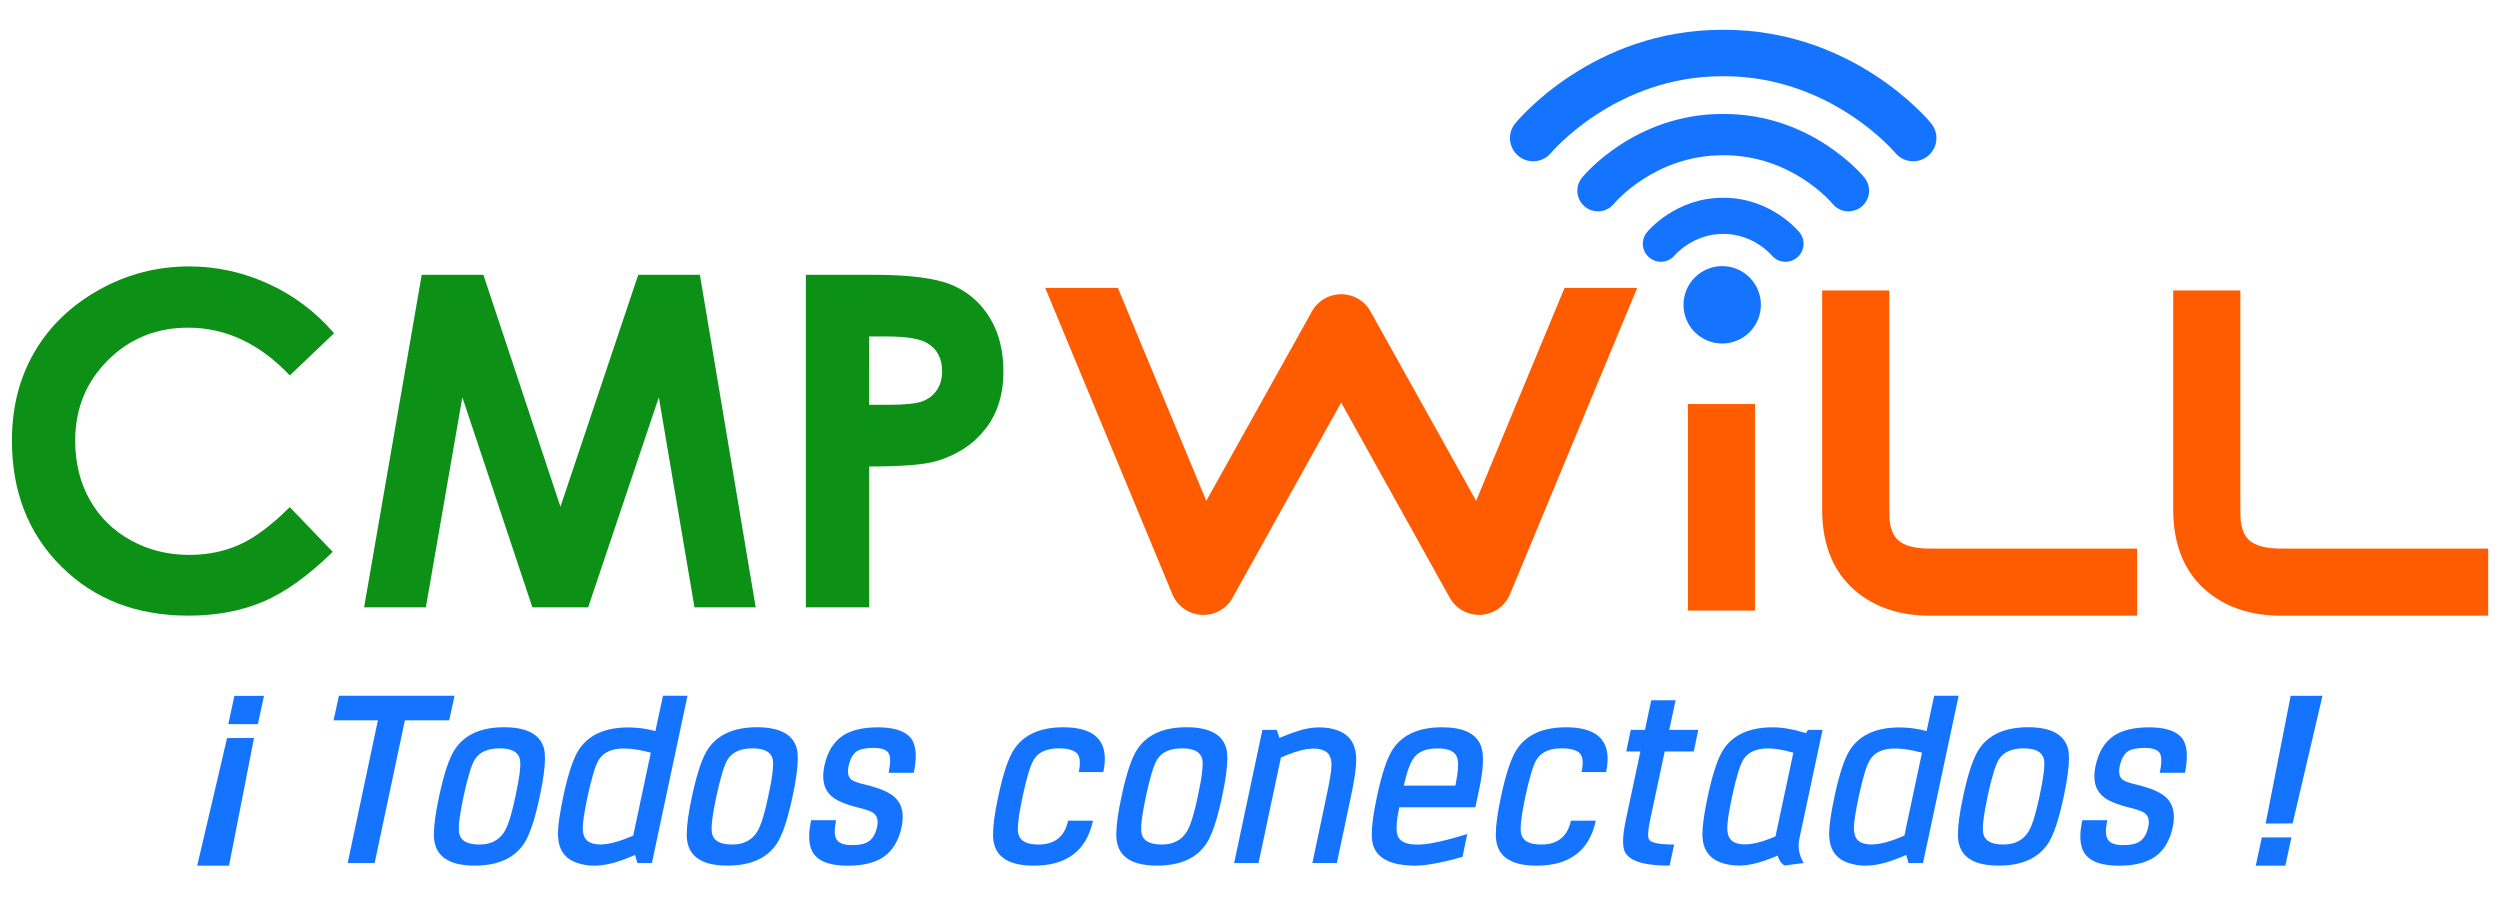
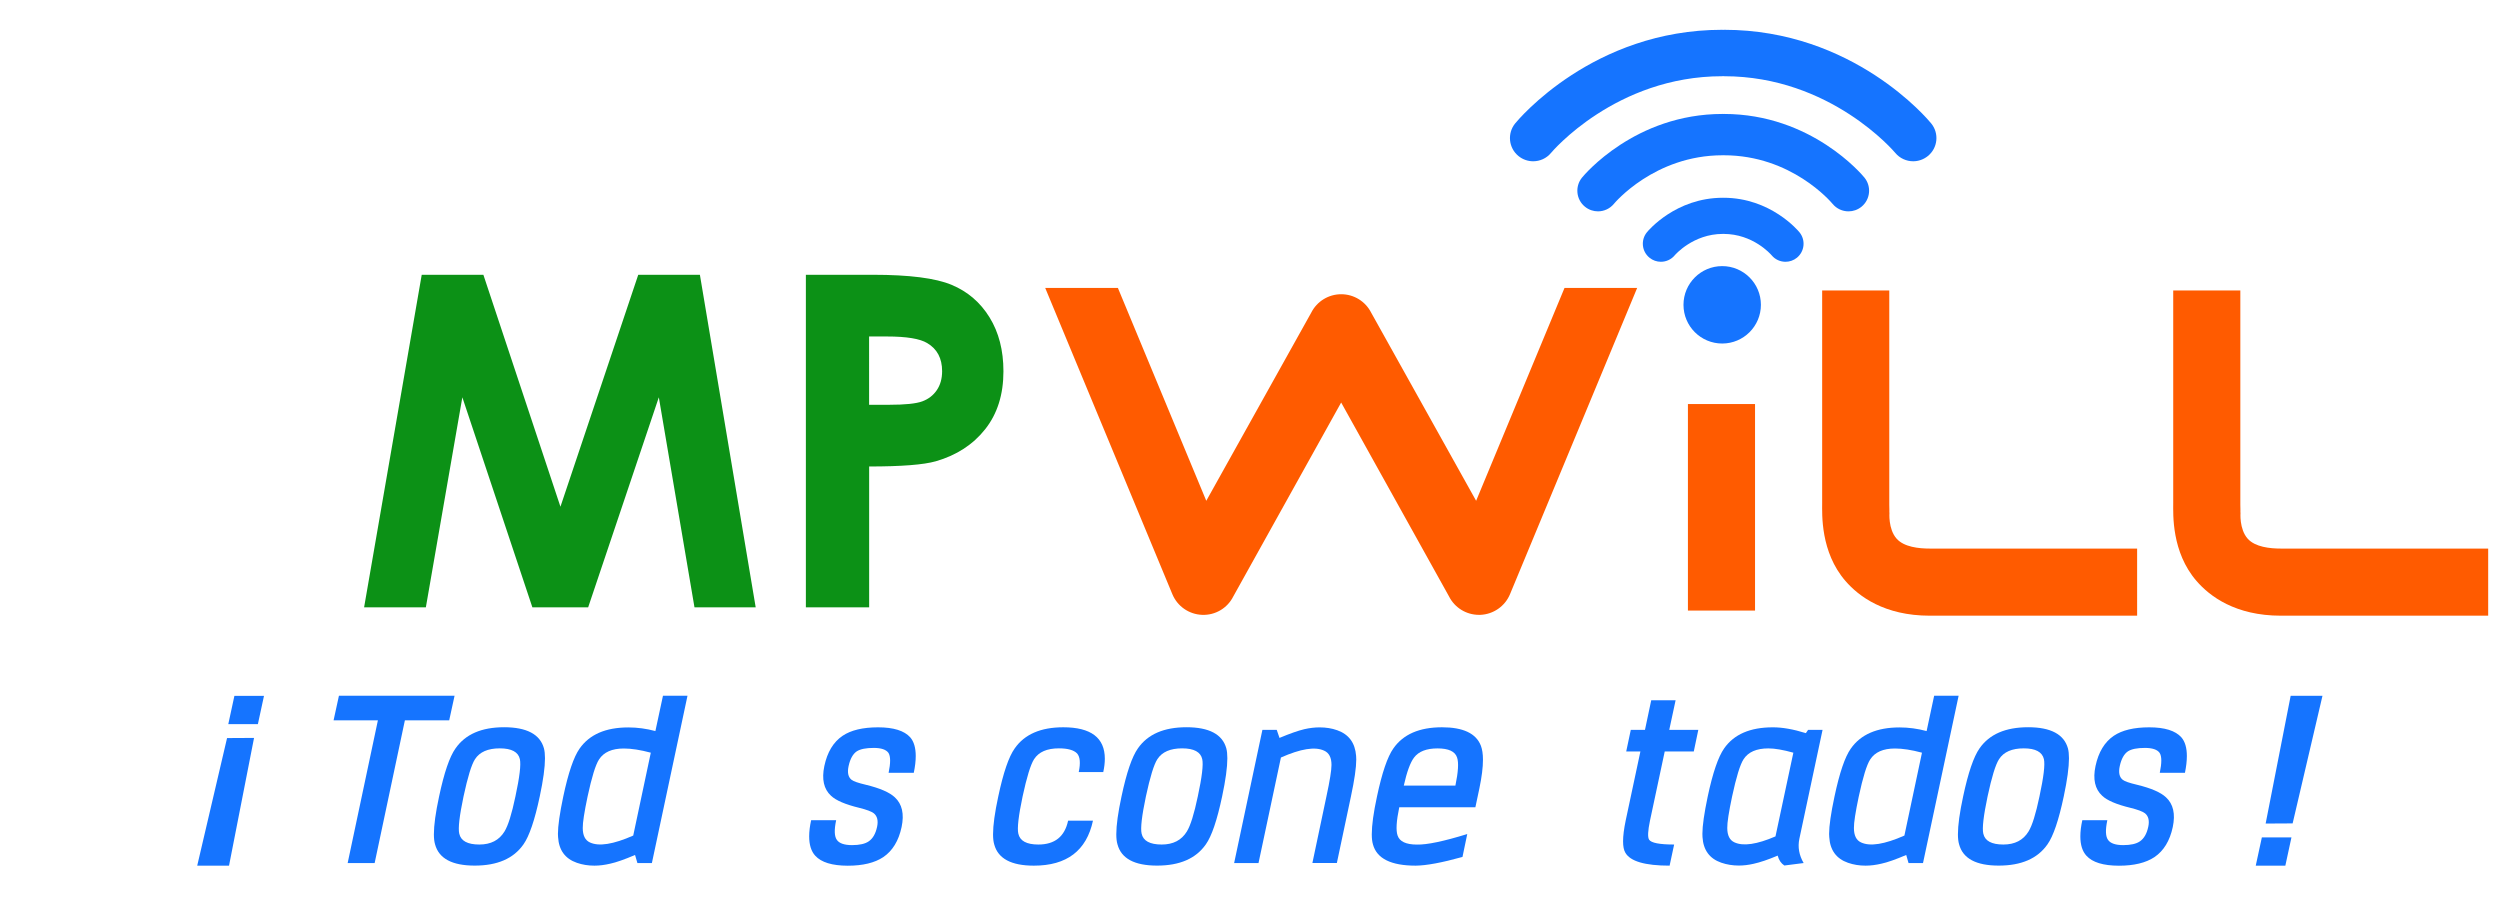
<svg xmlns="http://www.w3.org/2000/svg" version="1.1" id="Layer_1" x="0px" y="0px" viewBox="0 0 507.68 185.9" style="enable-background:new 0 0 507.68 185.9;" xml:space="preserve">
  <style type="text/css">
	.st0{fill:#1574FF;}
	.st1{fill:#0C9116;}
	.st2{fill:#FF5B00;}
</style>
  <g>
    <path class="st0" d="M68.83,141.28h23.48l-1.09,5h-9l-6.14,28.98h-5.48l6.14-28.98h-9L68.83,141.28z" />
    <path class="st0" d="M110.46,151.97c0.14,0.53,0.21,1.2,0.21,2.01c0,1.83-0.35,4.42-1.06,7.75c-1.02,4.82-2.13,8.07-3.31,9.74   c-2.01,2.88-5.31,4.31-9.9,4.31c-4.59,0-7.27-1.44-8.05-4.31c-0.16-0.53-0.24-1.22-0.24-2.06c0-1.83,0.35-4.39,1.06-7.68   c1.02-4.81,2.13-8.07,3.34-9.76c1.99-2.86,5.28-4.29,9.87-4.29C106.98,147.69,109.67,149.12,110.46,151.97z M101.49,151.97   c-2.4,0-4.08,0.73-5.03,2.2c-0.71,1.09-1.48,3.62-2.33,7.57c-0.83,3.94-1.12,6.45-0.87,7.54c0.32,1.48,1.68,2.22,4.08,2.22   c2.33,0,4.03-0.88,5.11-2.65c0.74-1.2,1.48-3.57,2.22-7.12c0.85-3.95,1.15-6.47,0.9-7.57   C105.25,152.71,103.89,151.97,101.49,151.97z" />
    <path class="st0" d="M132.38,175.26h-2.94l-0.48-1.64c-2.15,0.92-3.84,1.51-5.05,1.77c-1.11,0.26-2.18,0.4-3.2,0.4   c-1.27,0-2.46-0.19-3.57-0.58c-2.38-0.83-3.65-2.57-3.81-5.21c-0.02-0.19-0.03-0.41-0.03-0.66c0-1.62,0.36-4.15,1.08-7.57   c1.02-4.82,2.13-8.06,3.31-9.74c2.01-2.88,5.31-4.31,9.9-4.31c1.85,0,3.69,0.25,5.5,0.74l1.54-7.17h4.98L132.38,175.26z    M132.16,152.85c-2.12-0.57-3.94-0.85-5.48-0.85c-2.4,0-4.07,0.74-5.03,2.22c-0.71,1.08-1.48,3.59-2.33,7.54   c-0.67,3.19-1,5.32-0.98,6.38c0,1.52,0.49,2.5,1.46,2.94c1.83,0.85,4.76,0.38,8.79-1.4L132.16,152.85z" />
-     <path class="st0" d="M161.8,151.97c0.14,0.53,0.21,1.2,0.21,2.01c0,1.83-0.35,4.42-1.06,7.75c-1.02,4.82-2.13,8.07-3.31,9.74   c-2.01,2.88-5.31,4.31-9.9,4.31c-4.59,0-7.27-1.44-8.04-4.31c-0.16-0.53-0.24-1.22-0.24-2.06c0-1.83,0.35-4.39,1.06-7.68   c1.03-4.81,2.14-8.07,3.34-9.76c1.99-2.86,5.28-4.29,9.87-4.29C158.32,147.69,161.01,149.12,161.8,151.97z M152.83,151.97   c-2.4,0-4.08,0.73-5.03,2.2c-0.7,1.09-1.48,3.62-2.33,7.57c-0.83,3.94-1.12,6.45-0.87,7.54c0.32,1.48,1.68,2.22,4.08,2.22   c2.33,0,4.03-0.88,5.11-2.65c0.74-1.2,1.48-3.57,2.22-7.12c0.85-3.95,1.15-6.47,0.9-7.57   C156.59,152.71,155.23,151.97,152.83,151.97z" />
    <path class="st0" d="M165.56,173.78c-0.83-0.9-1.24-2.21-1.24-3.94c0-0.97,0.13-2.06,0.4-3.28h5.08c-0.42,1.98-0.37,3.32,0.16,4.02   c0.49,0.69,1.52,1.04,3.07,1.04c1.54,0,2.66-0.26,3.39-0.77c0.83-0.57,1.39-1.54,1.69-2.94c0.27-1.25,0.04-2.17-0.66-2.75   c-0.48-0.37-1.46-0.74-2.96-1.11c-2.84-0.69-4.75-1.51-5.74-2.46c-1.46-1.34-1.91-3.35-1.35-6.03c0.6-2.82,1.83-4.87,3.71-6.14   c1.71-1.15,4.11-1.72,7.2-1.72c3.14,0,5.32,0.68,6.54,2.04c0.74,0.86,1.11,2.12,1.11,3.79c0,0.99-0.13,2.13-0.4,3.41h-5.11   c0.42-2.01,0.41-3.36-0.03-4.05c-0.48-0.67-1.47-1.01-2.99-1.01c-1.57,0-2.72,0.23-3.44,0.69c-0.79,0.53-1.35,1.54-1.67,3.02   c-0.28,1.32-0.07,2.25,0.63,2.78c0.37,0.3,1.34,0.63,2.91,1c2.84,0.69,4.79,1.54,5.85,2.54c1.48,1.36,1.94,3.37,1.38,6.03   c-0.6,2.81-1.84,4.84-3.73,6.12c-1.75,1.16-4.15,1.74-7.22,1.74C168.97,175.79,166.78,175.12,165.56,173.78z" />
    <path class="st0" d="M215.92,147.69c5.63,0,8.44,2.13,8.44,6.4c0,0.83-0.11,1.73-0.32,2.7h-4.98c0.39-1.85,0.27-3.11-0.34-3.79   c-0.67-0.69-1.9-1.03-3.7-1.03c-2.4,0-4.08,0.73-5.03,2.2c-0.7,1.09-1.48,3.62-2.33,7.57c-0.83,3.94-1.12,6.45-0.87,7.54   c0.32,1.48,1.67,2.22,4.07,2.22c3.34,0,5.35-1.61,6.04-4.84h5.05c-1.31,6.09-5.31,9.13-12.01,9.13c-4.59,0-7.27-1.44-8.04-4.31   c-0.16-0.53-0.24-1.22-0.24-2.06c0-1.83,0.35-4.39,1.06-7.68c1.02-4.81,2.13-8.07,3.34-9.76   C208.05,149.12,211.34,147.69,215.92,147.69z" />
    <path class="st0" d="M249.03,151.97c0.14,0.53,0.21,1.2,0.21,2.01c0,1.83-0.35,4.42-1.06,7.75c-1.02,4.82-2.12,8.07-3.31,9.74   c-2.01,2.88-5.31,4.31-9.9,4.31c-4.59,0-7.27-1.44-8.04-4.31c-0.16-0.53-0.24-1.22-0.24-2.06c0-1.83,0.35-4.39,1.06-7.68   c1.02-4.81,2.13-8.07,3.33-9.76c1.99-2.86,5.28-4.29,9.87-4.29C245.55,147.69,248.24,149.12,249.03,151.97z M240.06,151.97   c-2.4,0-4.08,0.73-5.03,2.2c-0.71,1.09-1.48,3.62-2.33,7.57c-0.83,3.94-1.12,6.45-0.87,7.54c0.32,1.48,1.68,2.22,4.08,2.22   c2.33,0,4.03-0.88,5.11-2.65c0.74-1.2,1.48-3.57,2.22-7.12c0.85-3.95,1.15-6.47,0.9-7.57   C243.82,152.71,242.46,151.97,240.06,151.97z" />
    <path class="st0" d="M269.36,161.74c0.69-3.19,1.03-5.33,1.03-6.4c0-1.5-0.5-2.47-1.51-2.91c-1.83-0.85-4.75-0.38-8.76,1.4   l-4.55,21.43h-4.95l5.74-27.05h2.91l0.56,1.64c2.1-0.88,3.78-1.47,5.03-1.77c1.09-0.25,2.13-0.37,3.12-0.37   c1.29,0,2.48,0.19,3.57,0.58c2.36,0.83,3.64,2.57,3.84,5.21c0.02,0.23,0.03,0.47,0.03,0.74c0,1.62-0.36,4.12-1.08,7.49l-2.86,13.52   h-4.97L269.36,161.74z" />
    <path class="st0" d="M296.99,174.02c-4.16,1.16-7.33,1.75-9.5,1.77c-5.01,0-7.9-1.44-8.68-4.31c-0.16-0.53-0.24-1.22-0.24-2.06   c0-1.83,0.35-4.39,1.06-7.68c1.02-4.81,2.13-8.07,3.33-9.76c1.99-2.86,5.28-4.29,9.87-4.29c4.29,0,6.92,1.24,7.89,3.73   c0.28,0.73,0.43,1.67,0.43,2.86c0,1.55-0.24,3.48-0.72,5.79l-0.82,3.87h-15.46c-0.58,2.79-0.7,4.69-0.34,5.72   c0.4,1.23,1.72,1.85,3.94,1.85c2.03,0.05,5.43-0.66,10.21-2.14L296.99,174.02z M295.55,159.54c0.58-2.79,0.7-4.69,0.34-5.71   c-0.4-1.24-1.73-1.85-3.97-1.85c-2.24,0-3.83,0.62-4.76,1.85c-0.78,1.02-1.47,2.93-2.09,5.71H295.55z" />
-     <path class="st0" d="M318.02,147.69c5.63,0,8.44,2.13,8.44,6.4c0,0.83-0.11,1.73-0.31,2.7h-4.98c0.39-1.85,0.28-3.11-0.34-3.79   c-0.67-0.69-1.91-1.03-3.71-1.03c-2.4,0-4.08,0.73-5.03,2.2c-0.71,1.09-1.48,3.62-2.33,7.57c-0.83,3.94-1.12,6.45-0.87,7.54   c0.32,1.48,1.67,2.22,4.08,2.22c3.33,0,5.35-1.61,6.03-4.84h5.06c-1.31,6.09-5.31,9.13-12.02,9.13c-4.59,0-7.27-1.44-8.04-4.31   c-0.16-0.53-0.24-1.22-0.24-2.06c0-1.83,0.35-4.39,1.06-7.68c1.02-4.81,2.14-8.07,3.33-9.76   C310.14,149.12,313.44,147.69,318.02,147.69z" />
    <path class="st0" d="M338.98,148.21h5.9l-0.92,4.39h-5.9l-2.99,14.03c-0.44,2.1-0.5,3.4-0.18,3.89c0.42,0.65,2.12,0.98,5.08,0.98   l-0.92,4.29c-5.01,0-8.01-0.88-9-2.65c-0.3-0.51-0.45-1.28-0.45-2.3c0-1.11,0.18-2.51,0.53-4.21l2.99-14.03h-2.88l0.93-4.39h2.88   l1.27-6.01h4.95L338.98,148.21z" />
    <path class="st0" d="M366.72,148.88l0.45-0.66h2.94l-4.71,22.12c-0.35,1.68-0.06,3.32,0.87,4.92l-3.92,0.5   c-0.67-0.44-1.12-1.11-1.35-2.01c-1.96,0.83-3.6,1.38-4.93,1.67c-1.02,0.23-2.01,0.35-2.96,0.35c-1.25,0-2.44-0.19-3.57-0.58   c-2.38-0.83-3.65-2.56-3.81-5.21c-0.02-0.2-0.02-0.42-0.02-0.66c0-1.63,0.36-4.15,1.08-7.57c1.02-4.81,2.14-8.07,3.33-9.76   c1.99-2.86,5.28-4.29,9.87-4.29C361.92,147.69,364.16,148.08,366.72,148.88z M364.18,152.85c-2.07-0.58-3.76-0.87-5.08-0.87   c-2.4,0-4.08,0.73-5.03,2.2c-0.71,1.09-1.48,3.62-2.33,7.57c-0.67,3.18-1,5.3-0.98,6.38c0,1.52,0.49,2.5,1.48,2.94   c1.78,0.81,4.55,0.4,8.31-1.22L364.18,152.85z" />
    <path class="st0" d="M390.51,175.26h-2.94l-0.47-1.64c-2.15,0.92-3.84,1.51-5.05,1.77c-1.11,0.26-2.18,0.4-3.2,0.4   c-1.27,0-2.46-0.19-3.57-0.58c-2.38-0.83-3.65-2.57-3.81-5.21c-0.02-0.19-0.03-0.41-0.03-0.66c0-1.62,0.36-4.15,1.09-7.57   c1.02-4.82,2.12-8.06,3.31-9.74c2.01-2.88,5.31-4.31,9.9-4.31c1.85,0,3.68,0.25,5.5,0.74l1.53-7.17h4.97L390.51,175.26z    M390.3,152.85c-2.12-0.57-3.94-0.85-5.48-0.85c-2.4,0-4.08,0.74-5.03,2.22c-0.71,1.08-1.48,3.59-2.33,7.54   c-0.67,3.19-1,5.32-0.98,6.38c0,1.52,0.48,2.5,1.46,2.94c1.83,0.85,4.77,0.38,8.79-1.4L390.3,152.85z" />
    <path class="st0" d="M419.94,151.97c0.14,0.53,0.21,1.2,0.21,2.01c0,1.83-0.35,4.42-1.06,7.75c-1.02,4.82-2.12,8.07-3.31,9.74   c-2.01,2.88-5.31,4.31-9.9,4.31c-4.58,0-7.27-1.44-8.04-4.31c-0.16-0.53-0.24-1.22-0.24-2.06c0-1.83,0.35-4.39,1.06-7.68   c1.02-4.81,2.14-8.07,3.33-9.76c1.99-2.86,5.28-4.29,9.87-4.29S419.14,149.12,419.94,151.97z M410.97,151.97   c-2.4,0-4.08,0.73-5.02,2.2c-0.71,1.09-1.49,3.62-2.33,7.57c-0.83,3.94-1.12,6.45-0.87,7.54c0.32,1.48,1.68,2.22,4.08,2.22   c2.33,0,4.03-0.88,5.11-2.65c0.74-1.2,1.48-3.57,2.22-7.12c0.85-3.95,1.15-6.47,0.9-7.57   C414.72,152.71,413.37,151.97,410.97,151.97z" />
    <path class="st0" d="M423.7,173.78c-0.83-0.9-1.24-2.21-1.24-3.94c0-0.97,0.13-2.06,0.4-3.28h5.08c-0.42,1.98-0.37,3.32,0.16,4.02   c0.49,0.69,1.52,1.04,3.07,1.04c1.54,0,2.66-0.26,3.39-0.77c0.83-0.57,1.39-1.54,1.69-2.94c0.27-1.25,0.05-2.17-0.66-2.75   c-0.48-0.37-1.46-0.74-2.96-1.11c-2.84-0.69-4.76-1.51-5.74-2.46c-1.46-1.34-1.92-3.35-1.35-6.03c0.6-2.82,1.84-4.87,3.71-6.14   c1.71-1.15,4.11-1.72,7.2-1.72c3.14,0,5.32,0.68,6.53,2.04c0.74,0.86,1.11,2.12,1.11,3.79c0,0.99-0.13,2.13-0.39,3.41h-5.11   c0.42-2.01,0.42-3.36-0.03-4.05c-0.47-0.67-1.47-1.01-2.99-1.01c-1.57,0-2.72,0.23-3.44,0.69c-0.79,0.53-1.35,1.54-1.67,3.02   c-0.28,1.32-0.07,2.25,0.63,2.78c0.37,0.3,1.34,0.63,2.91,1c2.84,0.69,4.79,1.54,5.85,2.54c1.48,1.36,1.94,3.37,1.38,6.03   c-0.6,2.81-1.84,4.84-3.73,6.12c-1.75,1.16-4.16,1.74-7.22,1.74C427.1,175.79,424.92,175.12,423.7,173.78z" />
    <path class="st0" d="M464.09,175.79h-6.01l1.24-5.74h6.01L464.09,175.79z M460.09,167.24l5.08-25.94h6.46l-6.06,25.91   L460.09,167.24z" />
    <path class="st0" d="M47.6,141.31h6.01l-1.24,5.74h-6.01L47.6,141.31z M51.59,149.85l-5.08,25.94h-6.46l6.06-25.91L51.59,149.85z" />
  </g>
  <g>
    <g>
-       <path class="st1" d="M67.84,67.67l-8.99,8.57c-6.11-6.46-13-9.7-20.64-9.7c-6.45,0-11.89,2.21-16.31,6.62    c-4.42,4.41-6.63,9.85-6.63,16.31c0,4.5,0.98,8.5,2.94,12c1.96,3.49,4.72,6.23,8.3,8.22c3.58,1.99,7.55,2.99,11.93,2.99    c3.73,0,7.14-0.7,10.23-2.09c3.09-1.39,6.48-3.93,10.18-7.61l8.72,9.09c-4.99,4.87-9.7,8.24-14.14,10.12    c-4.44,1.88-9.5,2.83-15.2,2.83c-10.5,0-19.09-3.33-25.78-9.98C5.76,108.39,2.42,99.86,2.42,89.45c0-6.73,1.52-12.72,4.57-17.95    c3.04-5.23,7.41-9.44,13.08-12.62c5.68-3.18,11.79-4.78,18.34-4.78c5.57,0,10.93,1.18,16.09,3.53    C59.66,59.98,64.1,63.33,67.84,67.67z" />
      <path class="st1" d="M85.64,55.8h12.52l15.65,47.1l15.8-47.1h12.52l11.33,67.53h-12.43l-7.24-42.65l-14.35,42.65h-11.33    L93.89,80.68l-7.41,42.65H73.94L85.64,55.8z" />
      <path class="st1" d="M163.65,55.8h13.64c7.37,0,12.69,0.68,15.95,2.04c3.26,1.36,5.83,3.56,7.71,6.61    c1.88,3.05,2.82,6.69,2.82,10.95c0,4.71-1.23,8.63-3.7,11.75c-2.46,3.12-5.81,5.3-10.03,6.52c-2.48,0.71-6.99,1.06-13.54,1.06    v28.6h-12.85V55.8z M176.5,82.2h4.08c3.21,0,5.45-0.23,6.7-0.69c1.25-0.46,2.24-1.22,2.96-2.28c0.72-1.06,1.08-2.34,1.08-3.85    c0-2.61-1.01-4.52-3.03-5.71c-1.47-0.89-4.19-1.34-8.17-1.34h-3.63V82.2z" />
    </g>
    <g>
      <g>
        <rect x="342.77" y="82.05" class="st2" width="13.63" height="41.94" />
      </g>
    </g>
    <path class="st2" d="M317.71,58.47l-17.95,43.23l-21.31-38.2c-1.16-2.3-3.51-3.75-6.09-3.75c-2.58,0-4.93,1.45-6.09,3.75   l-21.31,38.2l-17.95-43.23h-14.76l25.82,62.19c1.02,2.46,3.38,4.1,6.05,4.2c2.69,0.1,5.14-1.37,6.33-3.75l21.9-39.37l21.9,39.37   c1.16,2.31,3.52,3.75,6.09,3.75c0.08,0,0.17,0,0.25,0c2.66-0.1,5.03-1.74,6.05-4.2l25.82-62.19H317.71z" />
    <g>
      <g>
        <path class="st2" d="M433.98,125.03h-42.09c-9.23,0-14.44-3.94-17.12-7.04c-5.12-5.9-4.74-13.61-4.74-15.86V58.98h13.63v43.52     c0,0.32,0.05,1.56,0,1.56h0.04c0,0-0.3,3.37,1.46,5.34c1.51,1.69,4.5,2,6.74,2h42.09V125.03z" />
      </g>
    </g>
    <g>
      <g>
        <path class="st2" d="M505.27,125.03h-42.09c-9.23,0-14.44-3.94-17.12-7.04c-5.12-5.9-4.74-13.61-4.74-15.86V58.98h13.63v43.52     c0,0.32,0.05,1.56,0,1.56h0.04c0,0-0.3,3.37,1.46,5.34c1.51,1.69,4.51,2,6.74,2h42.09V125.03z" />
      </g>
    </g>
    <g>
      <g>
        <path class="st0" d="M357.59,61.9c0,4.34-3.52,7.86-7.86,7.86c-4.34,0-7.86-3.52-7.86-7.86c0-4.34,3.52-7.86,7.86-7.86     C354.07,54.04,357.59,57.56,357.59,61.9z" />
      </g>
      <path class="st0" d="M392.17,25.06c-0.63-0.78-15.83-19.01-42.04-19.01c-0.07,0-0.13,0.02-0.2,0.02c-0.07,0-0.13-0.02-0.2-0.02    c-26.21,0-41.4,18.23-42.04,19.01c-1.64,2.01-1.35,4.97,0.66,6.62c0.88,0.72,1.94,1.07,2.99,1.07c1.36,0,2.71-0.58,3.64-1.71    c0.13-0.16,13.12-15.56,34.74-15.56c0.07,0,0.13-0.02,0.2-0.02c0.07,0,0.13,0.02,0.2,0.02c21.6,0,34.6,15.38,34.74,15.55    c0.93,1.13,2.29,1.72,3.65,1.72c1.05,0,2.1-0.35,2.98-1.06C393.52,30.05,393.82,27.07,392.17,25.06z" />
      <path class="st0" d="M378.62,36.07c-0.43-0.53-10.77-12.93-28.55-12.93c-0.04,0-0.09,0.01-0.13,0.01c-0.04,0-0.09-0.01-0.13-0.01    c-17.79,0-28.12,12.4-28.55,12.93c-1.46,1.79-1.2,4.44,0.59,5.9c0.78,0.64,1.72,0.95,2.65,0.95c1.22,0,2.42-0.53,3.25-1.54    c0.08-0.1,8.21-9.85,22.06-9.85c0.04,0,0.09-0.01,0.13-0.01c0.04,0,0.09,0.01,0.13,0.01c13.69,0,21.71,9.43,22.07,9.86    c0.83,1.01,2.03,1.53,3.24,1.53c0.93,0,1.87-0.31,2.65-0.95C379.81,40.51,380.08,37.87,378.62,36.07z" />
      <path class="st0" d="M365.42,47.17c-0.23-0.29-5.84-7.01-15.42-7.01c-0.02,0-0.04,0.01-0.07,0.01c-0.02,0-0.04-0.01-0.07-0.01    c-9.59,0-15.19,6.72-15.42,7.01c-1.28,1.57-1.05,3.88,0.52,5.16c0.68,0.56,1.5,0.83,2.32,0.83c1.06,0,2.12-0.46,2.84-1.35    c0.04-0.04,3.7-4.31,9.74-4.31c0.02,0,0.04-0.01,0.07-0.01c0.02,0,0.04,0.01,0.07,0.01c5.99,0,9.57,4.12,9.76,4.33    c0.72,0.88,1.77,1.33,2.83,1.33c0.81,0,1.64-0.27,2.32-0.83C366.47,51.05,366.71,48.74,365.42,47.17z" />
    </g>
  </g>
</svg>